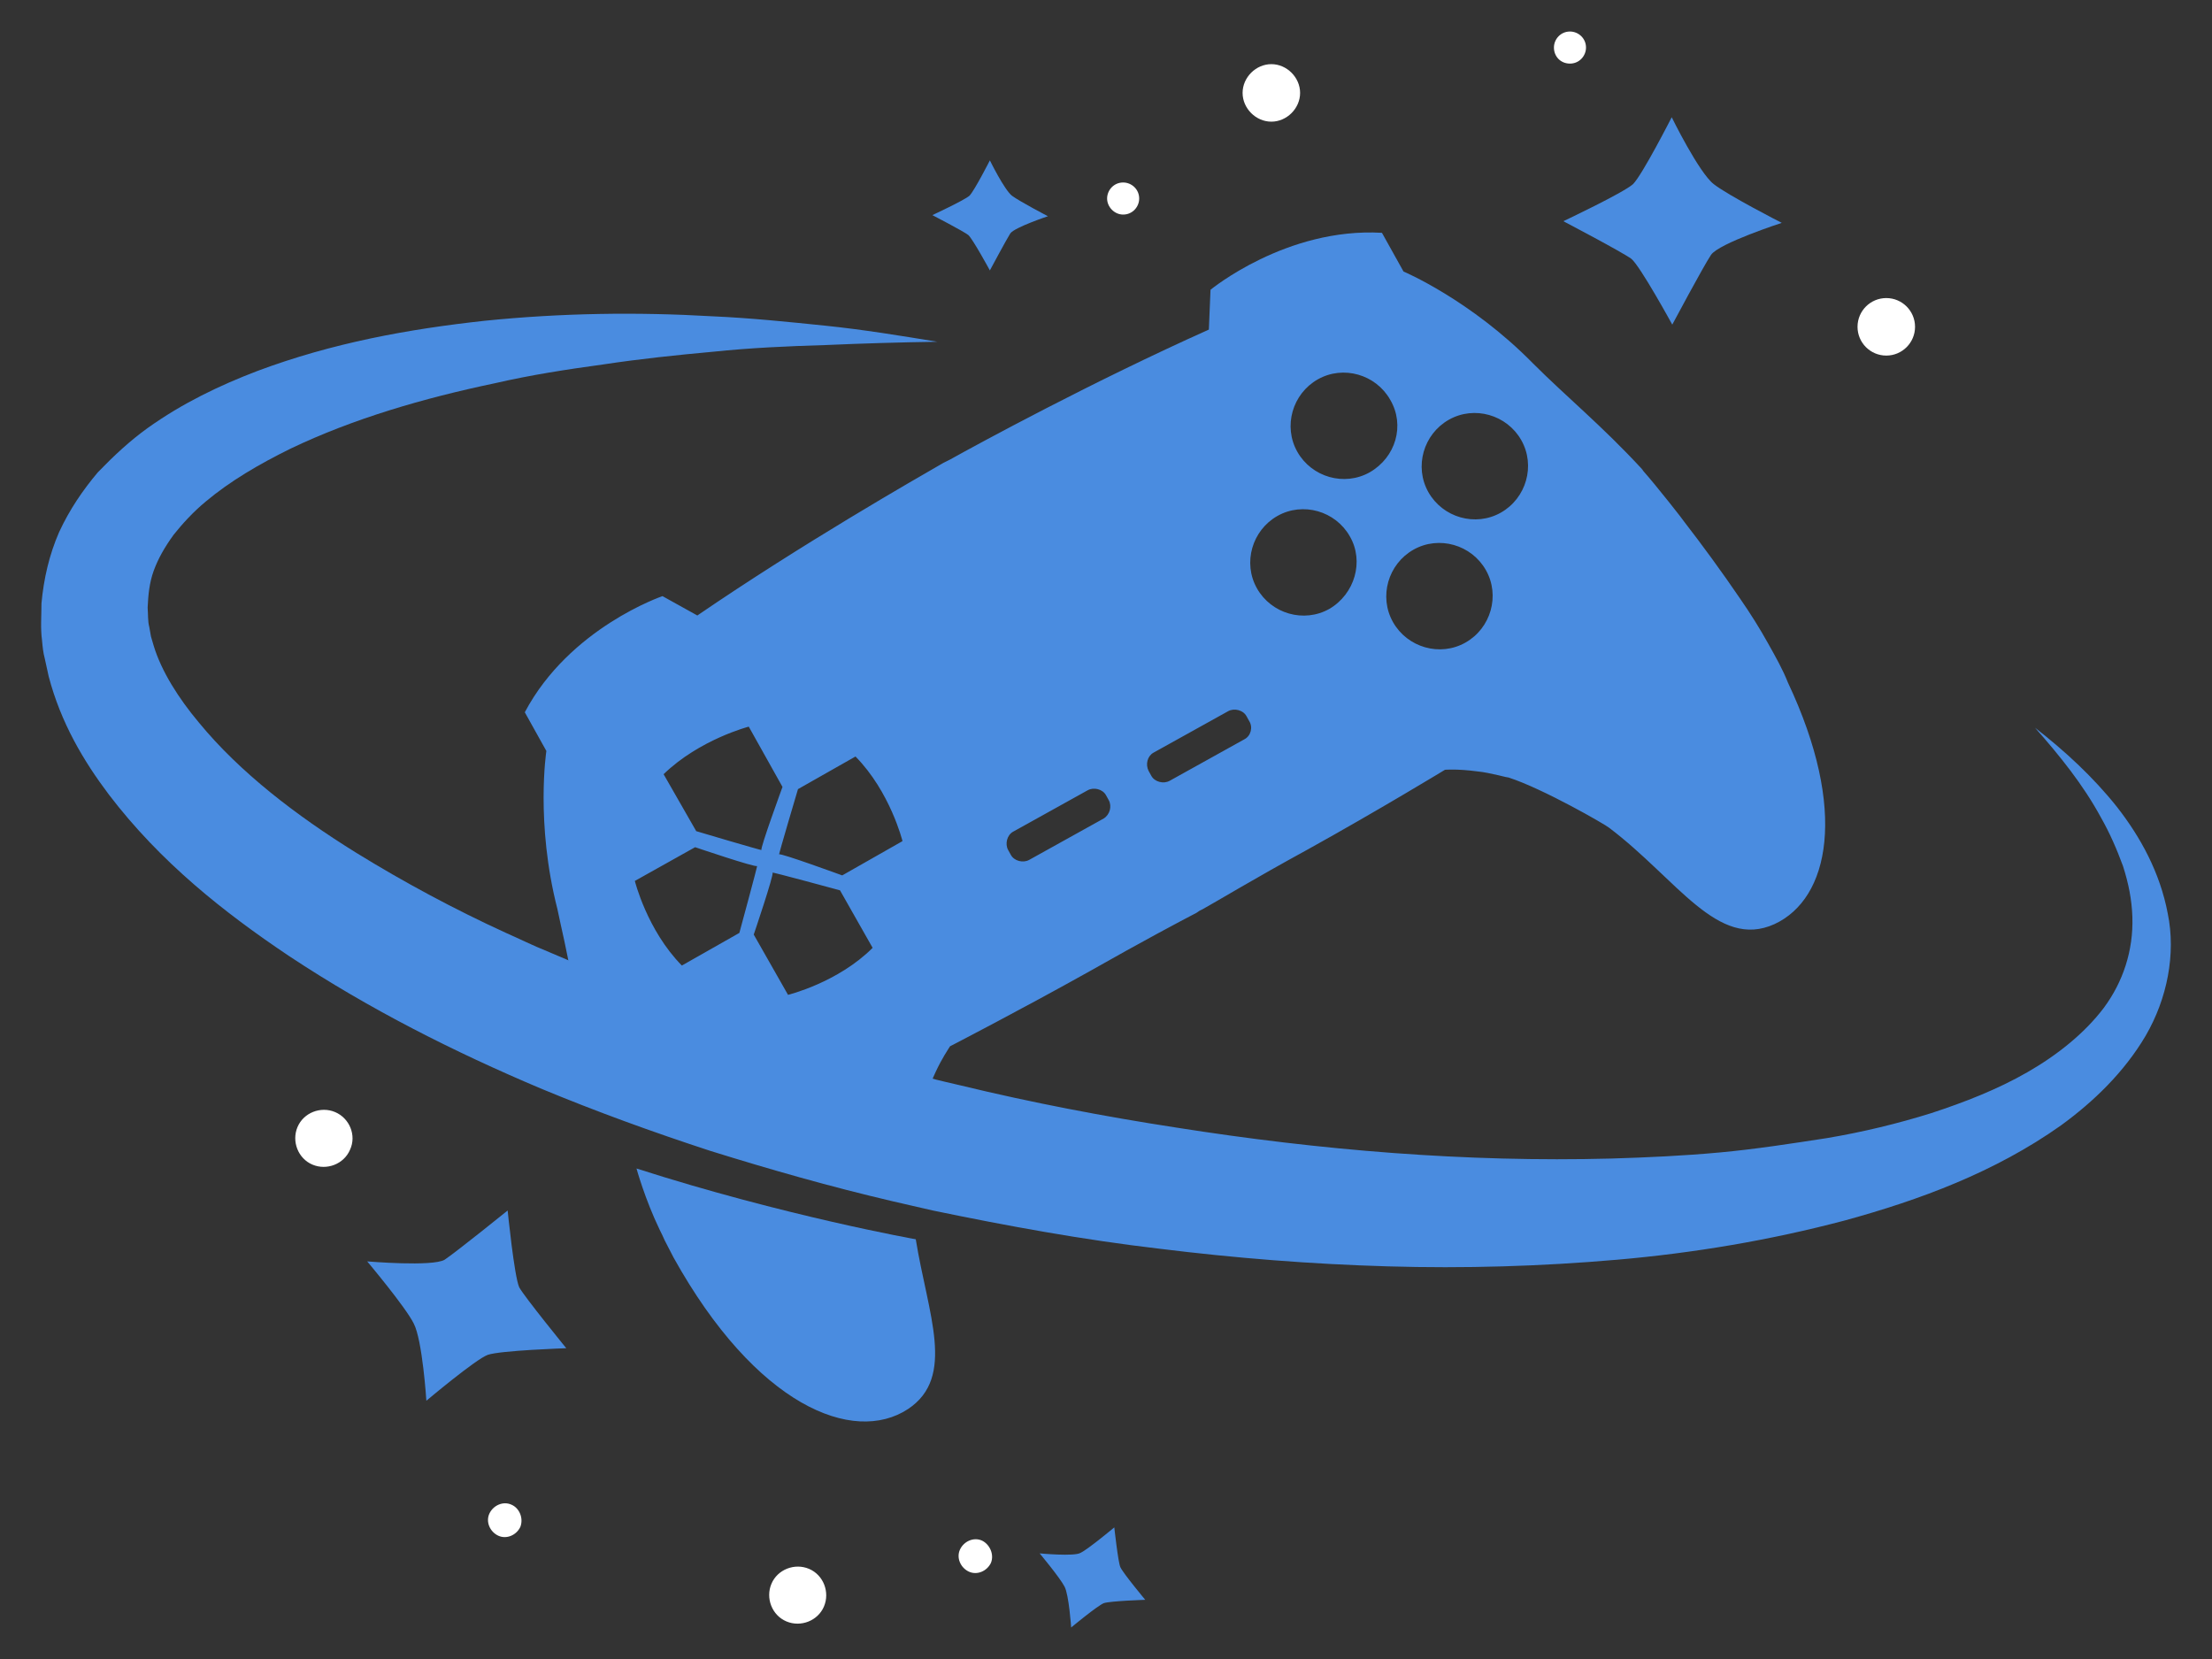
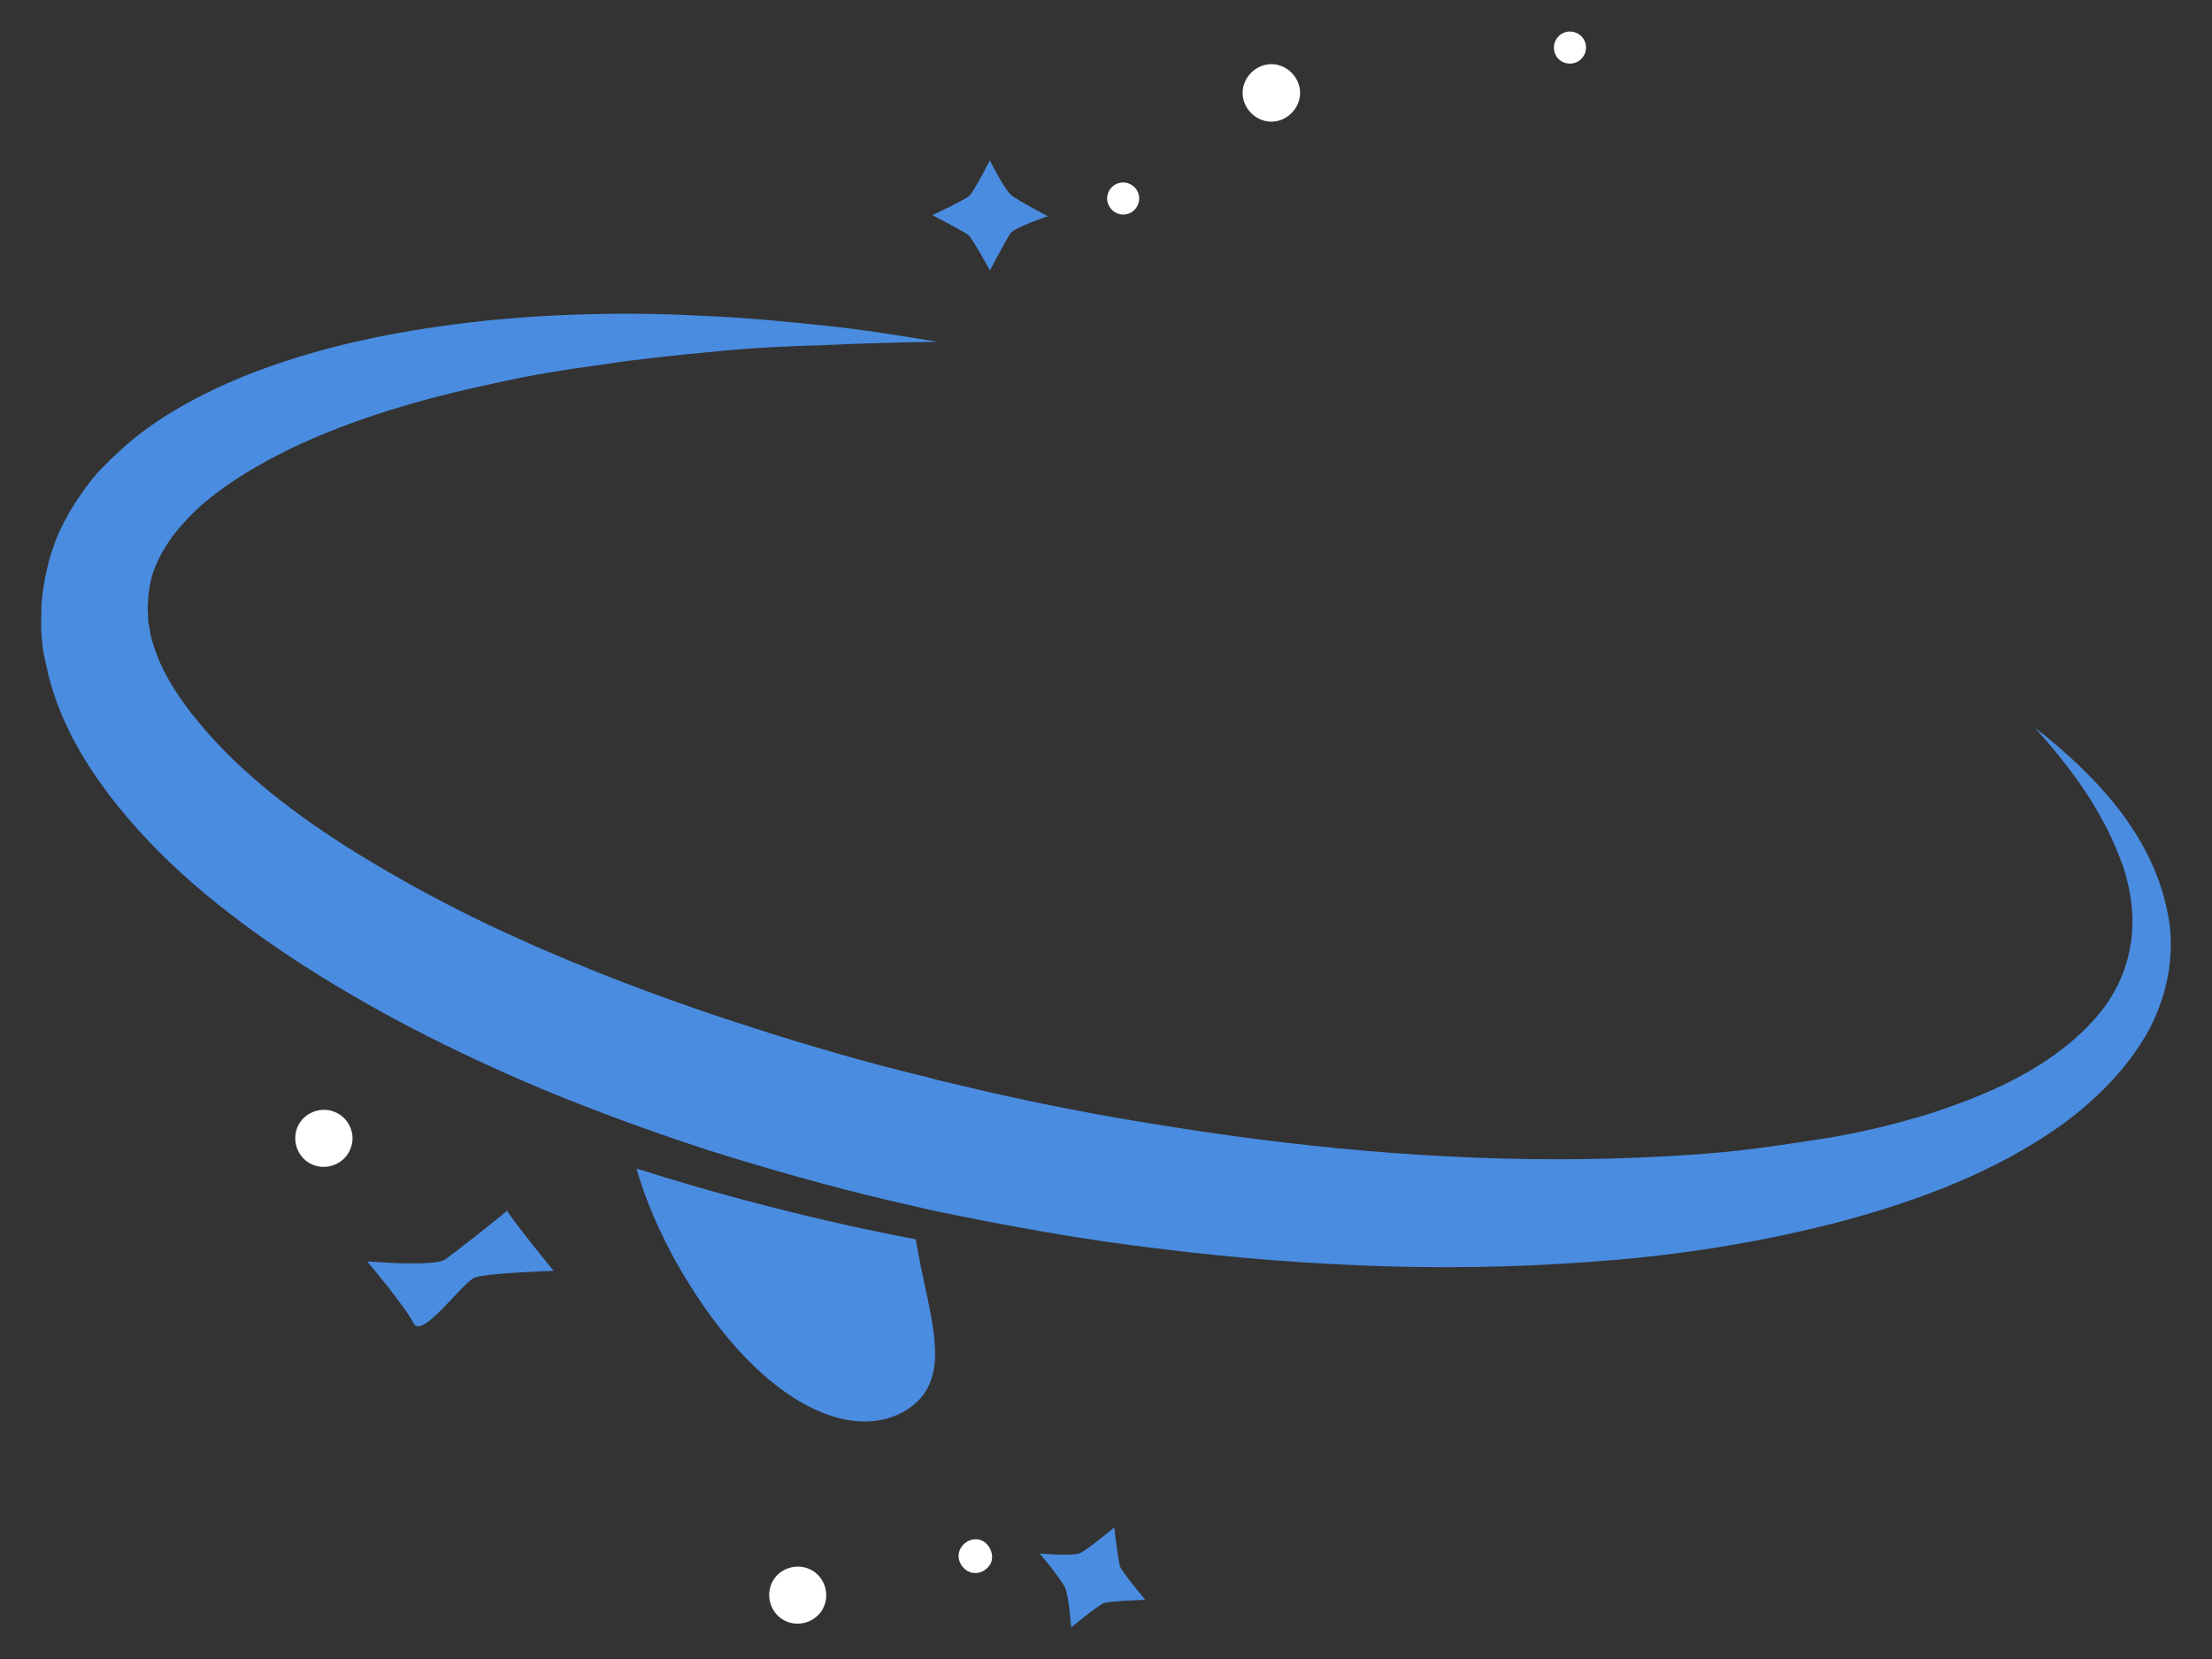
<svg xmlns="http://www.w3.org/2000/svg" version="1.1" id="Capa_1" x="0px" y="0px" viewBox="0 0 400 300" style="enable-background:new 0 0 400 300;" xml:space="preserve">
  <rect x="0" y="0" width="400" height="300" fill="#333333" stroke="none" />
  <style type="text/css">
	.st0{fill:#4A8CE0;}
	.st1{fill:#FFFFFF;}
</style>
  <g>
    <g>
-       <path class="st0" d="M323.3,123.4L323.3,123.4c-0.9-2.3-2.2-4.6-3.6-7.1c-1.5-2.7-3.2-5.4-5-8c-3.4-5-7-9.9-10.1-13.9    c0-0.1-5.1-6.6-7.5-9.3c0-0.1-0.1-0.1-0.1-0.2c-0.1,0-0.1-0.1-0.1-0.1c-7.2-7.8-13.6-13-19.7-19.1c-11.3-11.5-23.4-16.6-23.4-16.6    l-3.9-7c-17.3-1-31,10.3-31,10.3l-0.3,7.2C197.6,69,177,80.2,171.8,83.1c0,0-0.2,0.1-0.6,0.3c-0.4,0.2-0.6,0.3-0.6,0.3l0,0    c-5.2,3-25.5,14.6-44.5,27.6l-6.3-3.5c0,0-16.8,5.7-24.9,21l3.9,7c0,0-2,13,2,28.6c0.2,0.9,0.4,1.9,0.6,2.8    c1.8,7.8,2.9,15.7,5.8,25.4c9.2,3.8,18.4,7.2,27.9,10.3c9.9,3.1,19.8,5.9,29.9,8.2c0.6-10.3,4-17.3,5.8-20.3c0.6-1,1-1.6,1-1.6    s12.6-6.5,25.3-13.6c9.7-5.5,16.5-9.1,19.2-10.5l0,0c0,0,0.2-0.1,0.6-0.4c0.4-0.2,0.6-0.3,0.6-0.3l0,0c2.7-1.5,9.3-5.5,19-10.8    c12.8-7.1,24.8-14.4,24.8-14.4s2.2-0.2,5.9,0.3c1.1,0.1,2.5,0.4,3.8,0.7c0.5,0.1,1.1,0.3,1.8,0.4l0,0c6.2,2,17.5,8.5,18.2,9.1l0,0    c12.3,9.3,19.6,22.1,29.9,17.4C330.8,162.5,334.2,146.5,323.3,123.4z M135.4,131.4l6.1,10.9c0,0-4.1,11.2-3.8,11.4    c0.3,0.2-11.8-3.4-11.8-3.4L120,140C126.5,133.7,135.4,131.4,135.4,131.4z M133.7,168.7l-10.4,5.9c-6.3-6.4-8.5-15.3-8.5-15.3    l10.9-6.1c0,0,10.9,3.7,11.2,3.4C137.1,156.2,133.7,168.7,133.7,168.7z M142.5,179.9l-6.2-10.9c0,0,3.7-10.9,3.4-11.2    c-0.3-0.2,12.2,3.2,12.2,3.2l5.9,10.4C151.5,177.7,142.5,179.9,142.5,179.9z M152.3,158.3c0,0-11.2-4.1-11.4-3.8    s3.4-11.8,3.4-11.8l10.4-5.9c6.3,6.4,8.5,15.3,8.5,15.3L152.3,158.3z M199.6,148l-13.5,7.5c-1.1,0.6-2.7,0.2-3.3-0.9l-0.5-0.9    c-0.6-1.1-0.2-2.7,0.9-3.3l13.5-7.5c1.1-0.6,2.7-0.2,3.3,0.9l0.5,0.9C201.1,145.8,200.7,147.3,199.6,148z M225,133.7l-13.5,7.5    c-1.1,0.6-2.7,0.2-3.3-0.9l-0.5-0.9c-0.6-1.2-0.2-2.7,0.9-3.3l13.5-7.5c1.1-0.6,2.7-0.2,3.3,0.9l0.5,0.9    C226.6,131.5,226.2,133.1,225,133.7z M240.4,110.1c-4.6,2.6-10.5,0.9-13.1-3.7s-0.9-10.5,3.7-13.1c4.6-2.6,10.5-0.9,13.1,3.7    C246.7,101.5,245,107.4,240.4,110.1z M247.7,85.4c-4.6,2.6-10.5,0.9-13.1-3.7s-0.9-10.5,3.7-13.1c4.6-2.6,10.5-0.9,13.1,3.7    C254.1,76.9,252.4,82.7,247.7,85.4z M265,116.2c-4.6,2.6-10.5,0.9-13.1-3.7c-2.6-4.6-0.9-10.5,3.7-13.1c4.6-2.6,10.5-0.9,13.1,3.7    C271.3,107.7,269.6,113.6,265,116.2z M271.4,92.7c-4.6,2.6-10.5,0.9-13.1-3.7c-2.6-4.6-0.9-10.5,3.7-13.1s10.5-0.9,13.1,3.7    S276,90.1,271.4,92.7z" />
      <path class="st0" d="M165.6,224.1c0,0-23.7-4.2-50.5-12.8c0,0,1.5,5.5,4.2,11.1c0.3,0.6,0.6,1.2,0.9,1.9c0.5,1,1.1,2.1,1.6,3.1    c14.9,26.8,32.5,33.9,42.4,27.4C172.9,249,167.8,237.7,165.6,224.1L165.6,224.1z" />
-       <path class="st0" d="M302.4,58.7c0,0,5.6-10.5,7-12.6c1.4-2.1,12.8-5.8,12.8-5.8s-9.6-4.9-12.3-7c-2.7-2.1-7.6-12.1-7.6-12.1    s-5.3,10.4-7,12.1c-1.8,1.6-12.6,6.7-12.6,6.7s10.5,5.5,12.3,6.8C296.6,48.1,302.4,58.7,302.4,58.7z" />
      <path class="st0" d="M179,48.9c0,0,3-5.6,3.7-6.7c0.8-1.1,6.8-3.1,6.8-3.1s-5-2.6-6.5-3.7c-1.4-1.1-4-6.4-4-6.4s-2.8,5.5-3.7,6.4    c-0.9,0.8-6.7,3.5-6.7,3.5s5.6,2.9,6.5,3.6C175.9,43.2,179,48.9,179,48.9z" />
-       <path class="st0" d="M91.8,218.9c0,0-9.3,7.5-11.4,8.9c-2.2,1.3-14,0.3-14,0.3s6.9,8.2,8.4,11.2c1.6,3,2.3,14,2.3,14    s8.9-7.5,11.1-8.3c2.3-0.8,14.2-1.2,14.2-1.2s-7.5-9.2-8.5-11C93,230.9,91.8,218.9,91.8,218.9z" />
+       <path class="st0" d="M91.8,218.9c0,0-9.3,7.5-11.4,8.9c-2.2,1.3-14,0.3-14,0.3s6.9,8.2,8.4,11.2s8.9-7.5,11.1-8.3c2.3-0.8,14.2-1.2,14.2-1.2s-7.5-9.2-8.5-11C93,230.9,91.8,218.9,91.8,218.9z" />
      <path class="st0" d="M201.5,276.2c0,0-4.8,4-6.1,4.6c-1.1,0.7-7.4,0.1-7.4,0.1s3.6,4.3,4.5,6c0.8,1.5,1.2,7.4,1.2,7.4    s4.7-3.9,5.9-4.4c1.2-0.4,7.5-0.6,7.5-0.6s-4-4.8-4.5-5.9C202.2,282.6,201.5,276.2,201.5,276.2z" />
    </g>
  </g>
  <g>
-     <circle class="st1" cx="341.1" cy="59.1" r="5.2" />
    <path class="st1" d="M229.9,22c2.8,0,5.2-2.4,5.2-5.2s-2.4-5.2-5.2-5.2c-2.8,0-5.2,2.4-5.2,5.2S227.1,22,229.9,22z" />
    <path class="st1" d="M283.9,11.5c1.7,0,2.9-1.4,2.9-2.9c0-1.7-1.4-2.9-2.9-2.9c-1.7,0-2.9,1.4-2.9,2.9   C281,10.2,282.2,11.5,283.9,11.5z" />
    <path class="st1" d="M203.1,38.8c1.7,0,2.9-1.4,2.9-2.9c0-1.7-1.4-2.9-2.9-2.9c-1.7,0-2.9,1.4-2.9,2.9S201.5,38.8,203.1,38.8z" />
    <path class="st1" d="M60.6,201.1c-2.6-1.1-5.7,0.1-6.8,2.7c-1.1,2.6,0.1,5.7,2.7,6.8c2.6,1.1,5.7-0.1,6.8-2.7   C64.5,205.3,63.2,202.2,60.6,201.1z" />
    <path class="st1" d="M146.3,283.7c-2.6-1.1-5.7,0.1-6.8,2.7c-1.1,2.6,0.1,5.7,2.7,6.8c2.6,1.1,5.7-0.1,6.8-2.7   C150.1,287.9,148.9,284.8,146.3,283.7z" />
-     <path class="st1" d="M92.5,272.1c-1.5-0.7-3.3,0.1-4,1.6c-0.7,1.5,0.1,3.3,1.6,4c1.5,0.7,3.3-0.1,4-1.6   C94.7,274.5,93.9,272.7,92.5,272.1z" />
    <path class="st1" d="M177.6,278.6c-1.5-0.7-3.3,0.1-4,1.6c-0.7,1.5,0.1,3.3,1.6,4s3.3-0.1,4-1.6C179.8,281.1,179,279.3,177.6,278.6   z" />
    <path class="st0" d="M392,165.2c-1.4-7.4-4.9-13.8-9.2-19.3c-4.3-5.4-9.4-10.1-14.8-14.3c4.5,5.1,8.7,10.3,11.9,16.2   c1.6,2.8,2.9,5.8,4,8.8c1,3.1,1.6,6.1,1.7,9.2c0.2,6.1-1.7,11.8-5.2,16.5c-3.5,4.6-8.4,8.5-13.8,11.6c-5.4,3.1-11.3,5.4-17.4,7.4   c-6.1,1.9-12.3,3.4-18.8,4.5c-6.5,1-12.9,2-19.4,2.6c-6.5,0.6-13,0.9-19.6,1.1c-26.3,0.7-52.7-1.5-78.7-5.6   c-13-2-26.1-4.5-38.9-7.6c-2-0.5-4.1-0.9-6.1-1.5c-10.8-2.6-21.5-5.7-32-9.1c-12.5-4-24.8-8.5-36.8-13.7c-2.5-1-4.9-2.2-7.4-3.3   c-9.4-4.3-18.5-9.2-27.1-14.5c-10.8-6.7-21-14.5-28.4-23.5c-3.7-4.4-6.8-9.3-8.2-13.9l-0.5-1.7c-0.1-0.6-0.2-1.1-0.3-1.7   c-0.3-1.1-0.2-2.3-0.3-3.5c0.1-2.3,0.3-4.5,1.1-6.7s2-4.3,3.6-6.5c1.6-2,3.5-4.1,5.8-6c4.4-3.7,9.7-6.8,15.4-9.6   c11.3-5.4,24-9.1,36.9-11.8c6.5-1.5,13-2.5,19.6-3.4c6.6-1,13.3-1.7,19.9-2.3c6.7-0.7,13.4-1,20.2-1.2c6.8-0.3,13.5-0.5,20.3-0.6   c-6.7-1.1-13.4-2.2-20.2-2.9c-6.8-0.7-13.6-1.4-20.4-1.7c-13.7-0.8-27.4-0.6-41.2,0.8c-13.8,1.5-27.6,4-41.2,9.1   c-6.8,2.6-13.5,5.8-19.8,10.3c-3.2,2.3-6.1,5-9,8c-2.7,3.2-5.1,6.7-7,10.8c-1.8,4.1-2.8,8.5-3.2,12.9c0,2.3-0.2,4.5,0.1,6.7   c0.1,1.1,0.2,2.2,0.5,3.3l0.7,3.2c2.2,8.4,6.3,15.3,10.9,21.4c9.3,12.2,20.8,21.3,32.6,29.2c14.5,9.6,29.8,17.3,45.4,23.9   c10.1,4.2,20.3,7.9,30.7,11.3c10.9,3.4,21.8,6.5,32.9,9.1c2.5,0.6,4.9,1.1,7.4,1.7c13.5,2.8,27.2,5.3,40.9,6.9   c13.7,1.7,27.5,2.8,41.4,3.2c6.9,0.2,13.8,0.2,20.7,0s13.8-0.6,20.7-1.2c13.8-1.2,27.6-3.5,41.2-7.1c13.5-3.7,27.1-8.7,39.1-17.2   c5.9-4.3,11.4-9.6,15.3-16.2C391.9,180.6,393.5,172.5,392,165.2z" />
  </g>
</svg>